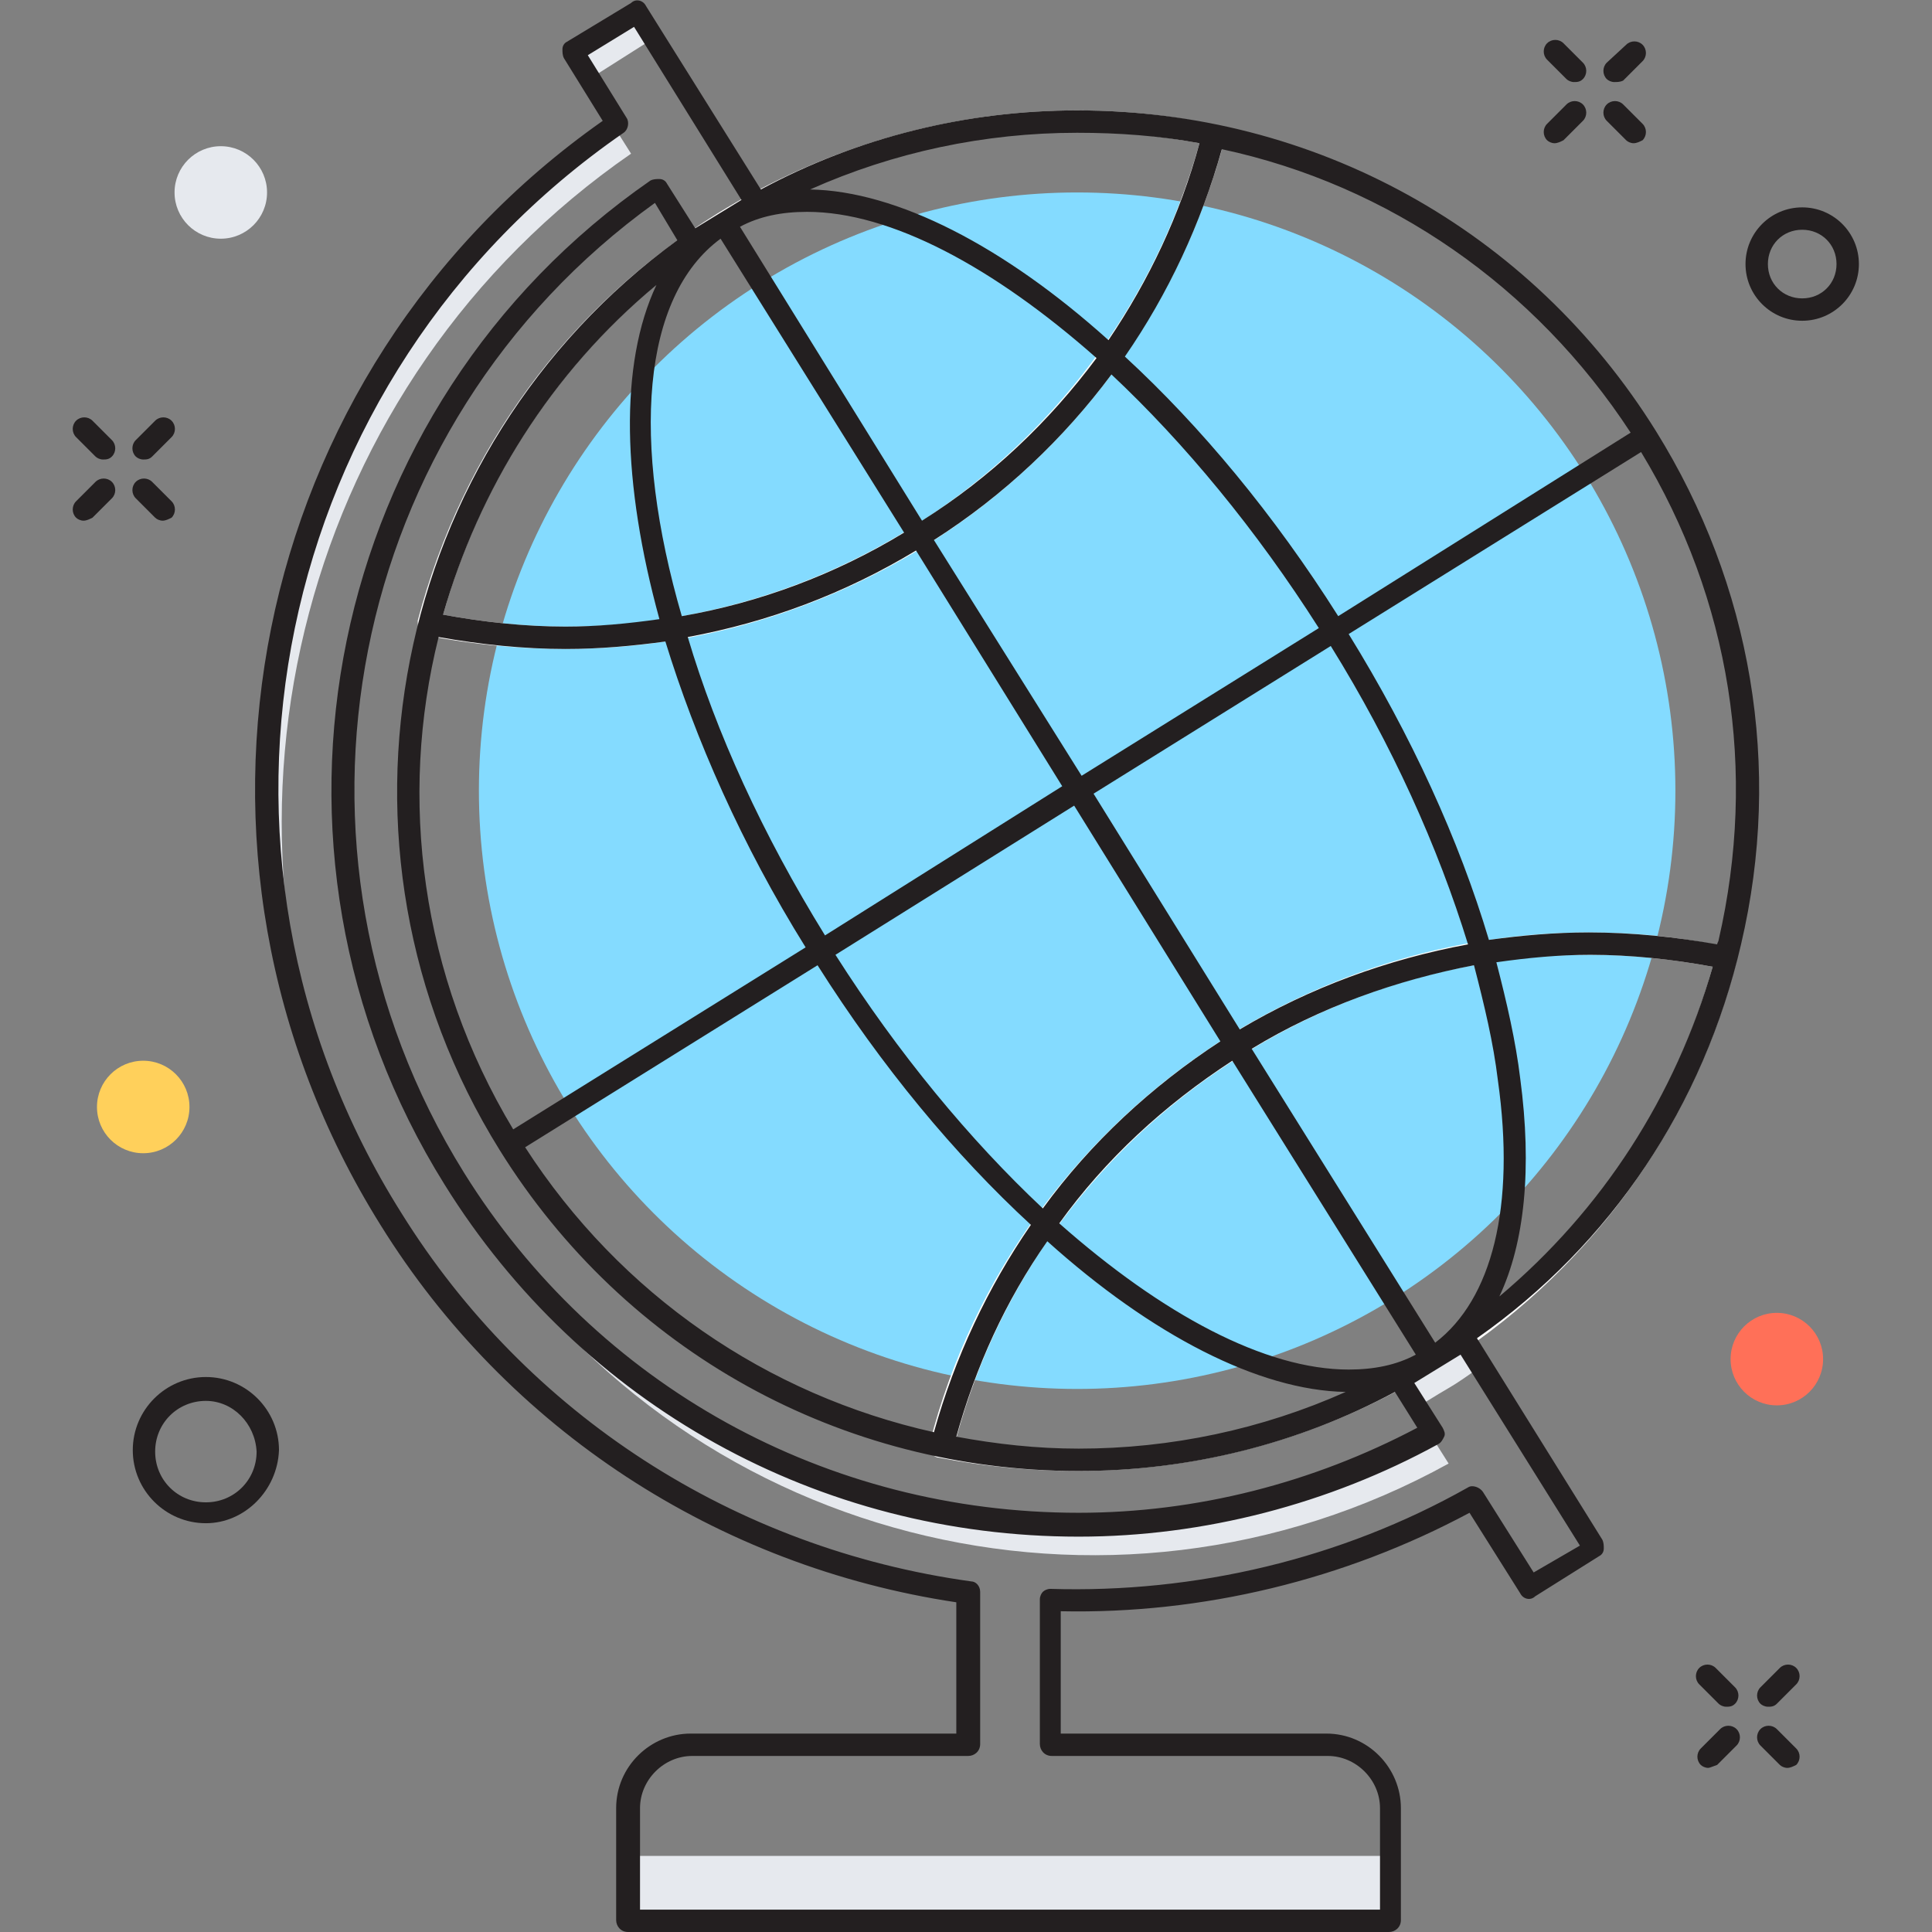
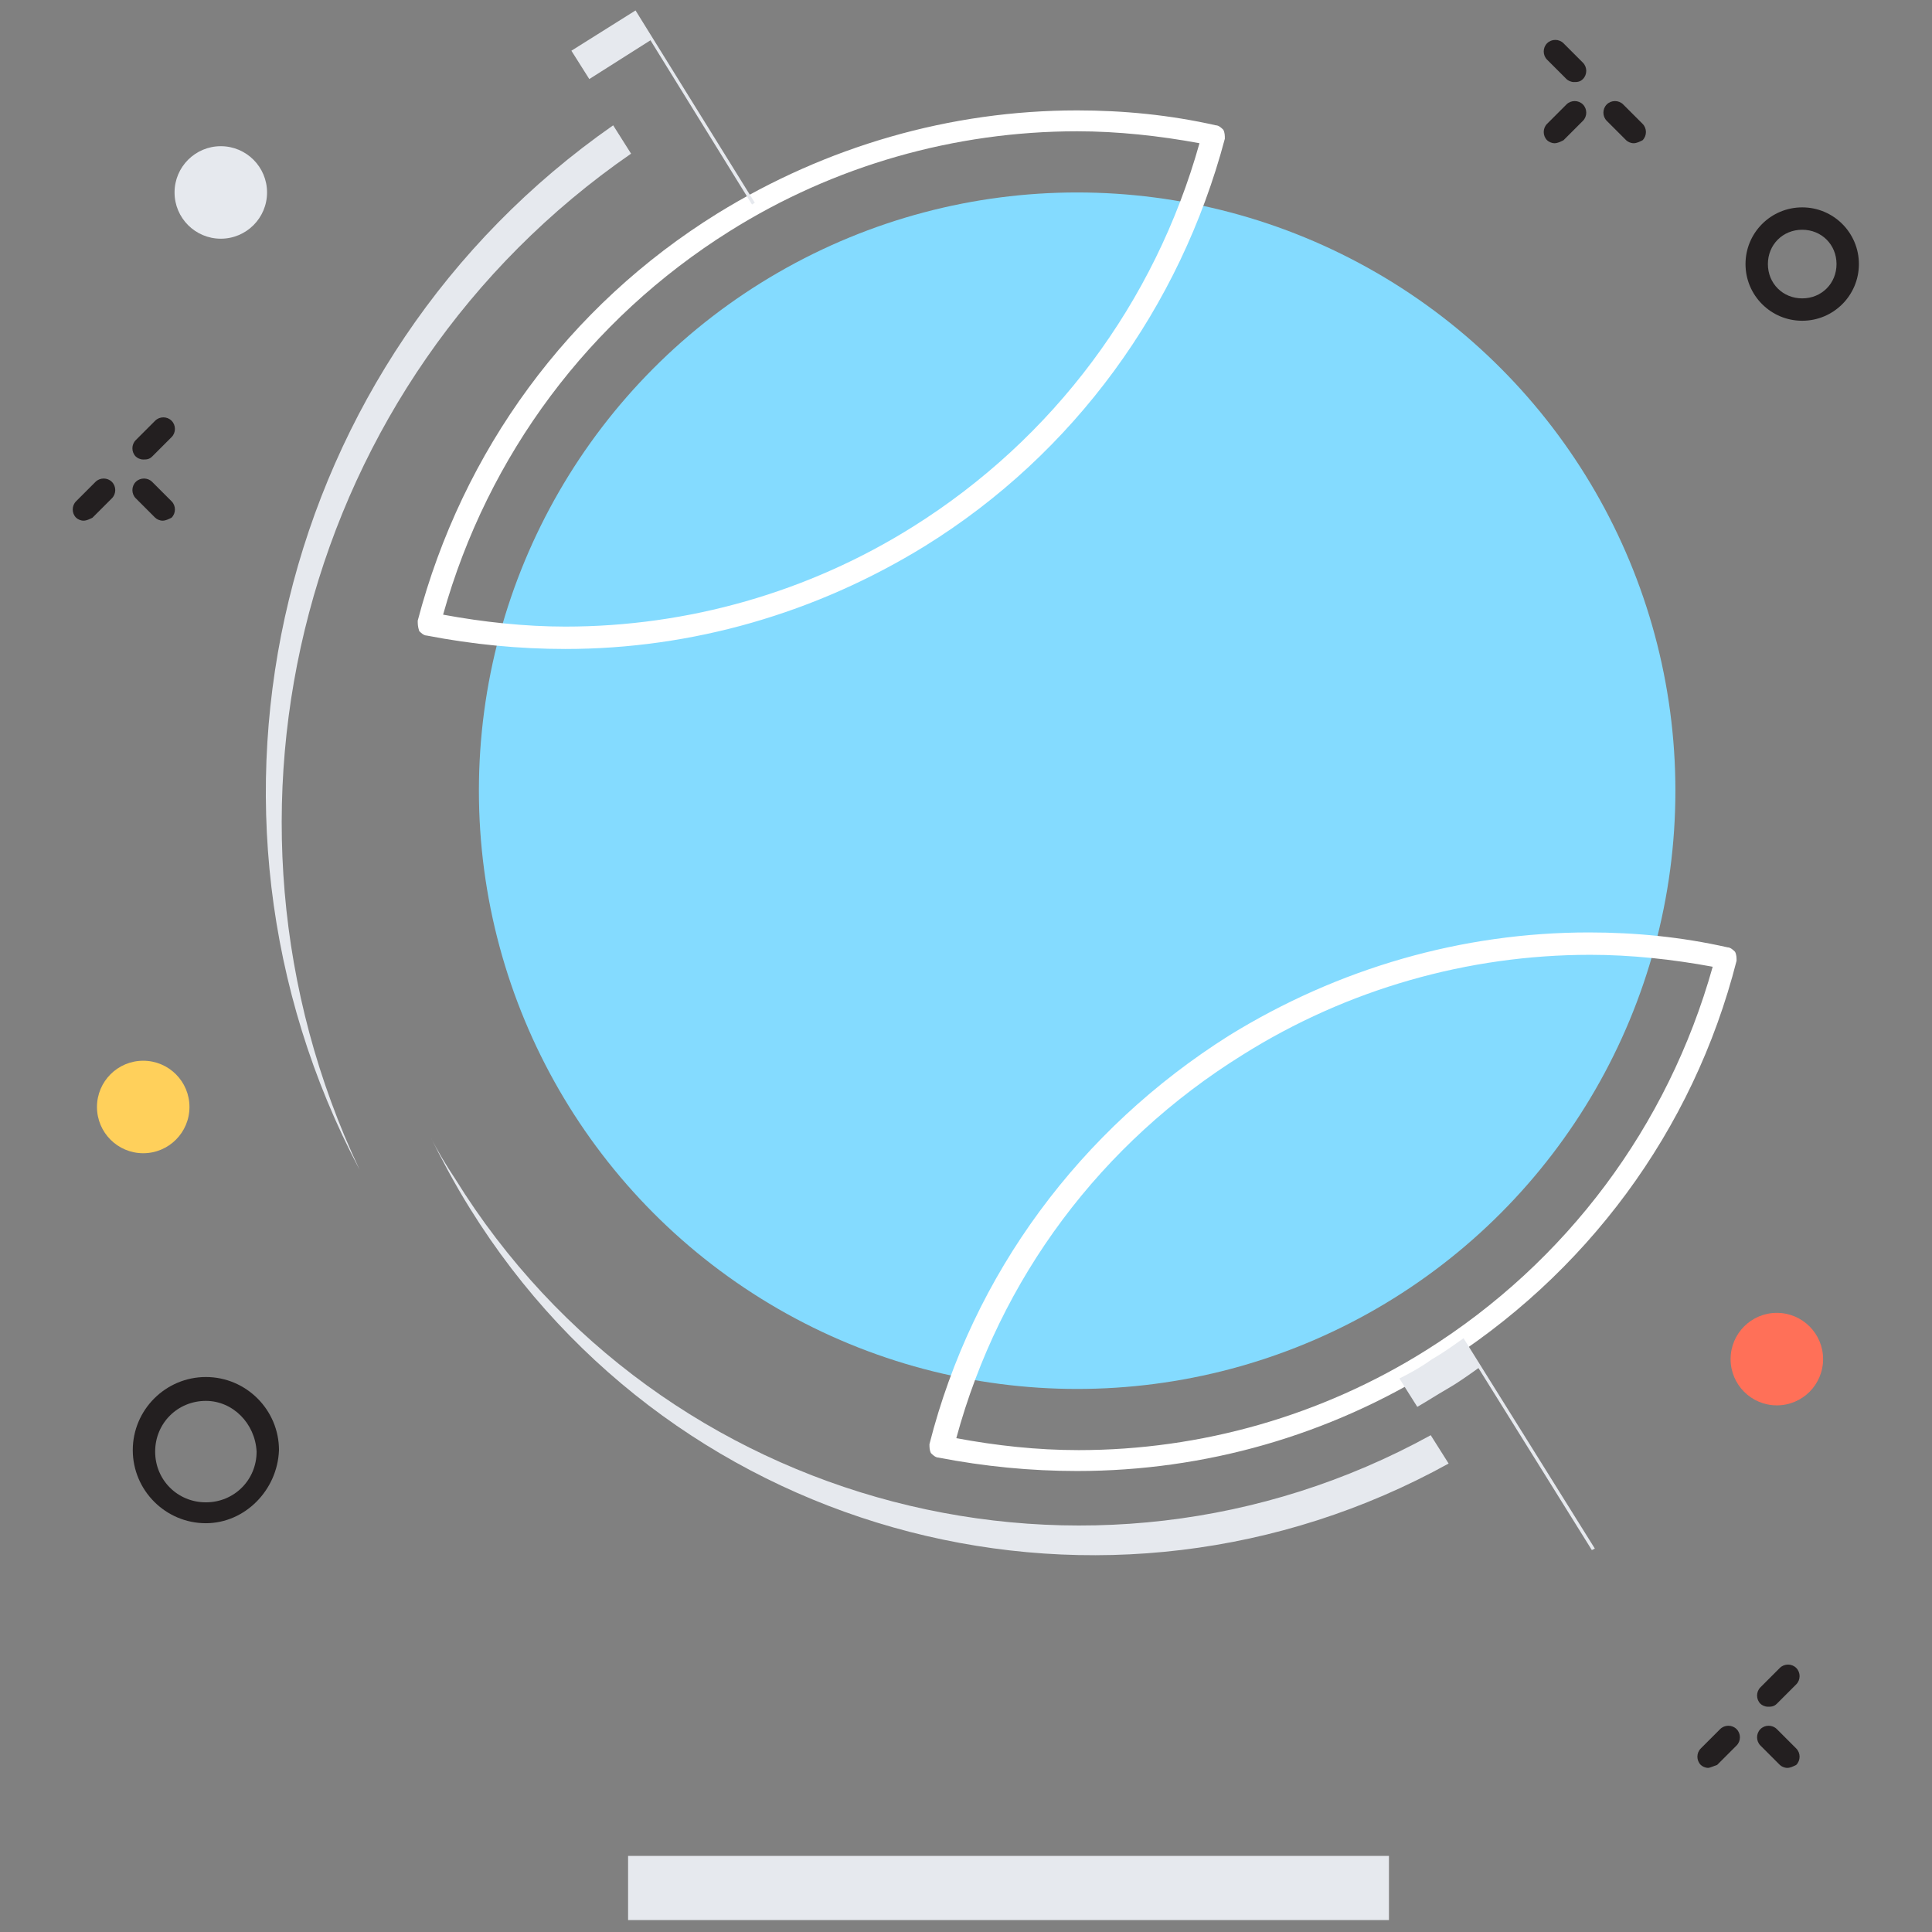
<svg xmlns="http://www.w3.org/2000/svg" version="1.1" id="Layer_1" x="0px" y="0px" viewBox="0 0 129.5 129.5" enable-background="new 0 0 129.5 129.5" xml:space="preserve">
  <rect x="0" y="0" width="129.5" height="129.5" fill="#808080" stroke="none" />
  <g>
    <g>
      <g>
        <circle fill="#84DBFF" cx="72.2" cy="53" r="40.1" />
      </g>
      <g>
        <path fill="#FFFFFF" d="M72.2,98.6c-3.1,0-6.2-0.3-9.3-0.9c-0.2,0-0.4-0.2-0.5-0.3c-0.1-0.2-0.1-0.4-0.1-0.6     c2.9-11.4,10.1-21.1,20.1-27.4c7.3-4.5,15.6-6.9,24.1-6.9c3.1,0,6.2,0.3,9.3,1c0.2,0,0.4,0.2,0.5,0.3c0.1,0.2,0.1,0.4,0.1,0.6     c-2.9,11.4-10.1,21.1-20.1,27.3C89.1,96.2,80.8,98.6,72.2,98.6z M64.1,96.4c2.7,0.5,5.4,0.8,8.2,0.8c8.2,0,16.3-2.3,23.3-6.7     c9.4-5.9,16.2-15,19.2-25.7c-2.7-0.5-5.5-0.8-8.2-0.8c-8.2,0-16.3,2.3-23.3,6.7C73.8,76.6,67,85.7,64.1,96.4z" />
      </g>
      <g>
        <path fill="#FFFFFF" d="M37.9,43.5c-3.1,0-6.2-0.3-9.3-0.9c-0.2,0-0.4-0.2-0.5-0.3C28,42,28,41.8,28,41.6     C31,30.2,38.1,20.5,48.1,14.3c7.3-4.5,15.6-6.9,24.1-6.9c3.1,0,6.2,0.3,9.3,1c0.2,0,0.4,0.2,0.5,0.3c0.1,0.2,0.1,0.4,0.1,0.6     C79.1,20.6,72,30.4,62,36.6C54.7,41.1,46.4,43.5,37.9,43.5z M29.7,41.2c2.7,0.5,5.5,0.8,8.2,0.8c8.2,0,16.3-2.3,23.3-6.7     c9.4-5.9,16.2-15,19.2-25.7c-2.7-0.5-5.5-0.8-8.2-0.8c-8.2,0-16.3,2.3-23.3,6.7C39.5,21.4,32.7,30.5,29.7,41.2z" />
      </g>
      <g>
        <path fill="#E6E9EE" d="M24.1,78.4c-12.8-24.2-5.5-54.3,17-70l1.2,1.9C20.3,25.5,12.8,54.5,24.1,78.4z" />
      </g>
      <g>
        <path fill="#E6E9EE" d="M39.5,5.3l-1.2-1.9l4.3-2.7l8,12.9c-0.1,0-0.1,0.1-0.2,0.1l-6.8-11L39.5,5.3z" />
      </g>
      <g>
        <path fill="#E6E9EE" d="M95.9,96.2l1.2,1.9c-22.8,12.6-51.7,5.3-65.6-17.1c-1-1.6-1.9-3.3-2.7-4.9c0.5,1,1.1,2,1.7,2.9     C44.3,101.3,73.2,108.7,95.9,96.2z" />
      </g>
      <g>
        <path fill="#E6E9EE" d="M106.9,103.8l-0.2,0.1l-7.6-12.2c-0.7,0.5-1.4,1-2.1,1.4c-0.7,0.4-1.3,0.8-2,1.2l-1.2-1.9     c0.8-0.4,1.5-0.8,2.2-1.3c0.7-0.4,1.4-0.9,2.1-1.4L106.9,103.8z" />
      </g>
      <g>
        <rect x="42.1" y="124.4" fill="#E6E9EE" width="51" height="4.3" />
      </g>
      <g>
        <g>
-           <path fill="#231F20" d="M108.2,5.5c-0.2,0-0.4-0.1-0.5-0.2c-0.3-0.3-0.3-0.8,0-1.1L109,3c0.3-0.3,0.8-0.3,1.1,0      c0.3,0.3,0.3,0.8,0,1.1l-1.3,1.3C108.6,5.5,108.4,5.5,108.2,5.5z" />
-         </g>
+           </g>
        <g>
          <path fill="#231F20" d="M104.2,9.6c-0.2,0-0.4-0.1-0.5-0.2c-0.3-0.3-0.3-0.8,0-1.1L105,7c0.3-0.3,0.8-0.3,1.1,0      c0.3,0.3,0.3,0.8,0,1.1l-1.3,1.3C104.6,9.5,104.4,9.6,104.2,9.6z" />
        </g>
        <g>
          <path fill="#231F20" d="M109.5,9.6c-0.2,0-0.4-0.1-0.5-0.2l-1.3-1.3c-0.3-0.3-0.3-0.8,0-1.1c0.3-0.3,0.8-0.3,1.1,0l1.3,1.3      c0.3,0.3,0.3,0.8,0,1.1C109.9,9.5,109.7,9.6,109.5,9.6z" />
        </g>
        <g>
          <path fill="#231F20" d="M105.5,5.5c-0.2,0-0.4-0.1-0.5-0.2L103.7,4c-0.3-0.3-0.3-0.8,0-1.1c0.3-0.3,0.8-0.3,1.1,0l1.3,1.3      c0.3,0.3,0.3,0.8,0,1.1C105.9,5.5,105.7,5.5,105.5,5.5z" />
        </g>
      </g>
      <g>
        <g>
          <path fill="#231F20" d="M9.6,30.8c-0.2,0-0.4-0.1-0.5-0.2c-0.3-0.3-0.3-0.8,0-1.1l1.3-1.3c0.3-0.3,0.8-0.3,1.1,0      c0.3,0.3,0.3,0.8,0,1.1l-1.3,1.3C10,30.8,9.8,30.8,9.6,30.8z" />
        </g>
        <g>
          <path fill="#231F20" d="M5.6,34.9c-0.2,0-0.4-0.1-0.5-0.2c-0.3-0.3-0.3-0.8,0-1.1l1.3-1.3c0.3-0.3,0.8-0.3,1.1,0      c0.3,0.3,0.3,0.8,0,1.1l-1.3,1.3C6,34.8,5.8,34.9,5.6,34.9z" />
        </g>
        <g>
          <path fill="#231F20" d="M10.9,34.9c-0.2,0-0.4-0.1-0.5-0.2l-1.3-1.3c-0.3-0.3-0.3-0.8,0-1.1c0.3-0.3,0.8-0.3,1.1,0l1.3,1.3      c0.3,0.3,0.3,0.8,0,1.1C11.3,34.8,11.1,34.9,10.9,34.9z" />
        </g>
        <g>
-           <path fill="#231F20" d="M6.9,30.8c-0.2,0-0.4-0.1-0.5-0.2l-1.3-1.3c-0.3-0.3-0.3-0.8,0-1.1c0.3-0.3,0.8-0.3,1.1,0l1.3,1.3      c0.3,0.3,0.3,0.8,0,1.1C7.3,30.8,7.1,30.8,6.9,30.8z" />
-         </g>
+           </g>
      </g>
      <g>
        <g>
          <path fill="#231F20" d="M118.5,114.4c-0.2,0-0.4-0.1-0.5-0.2c-0.3-0.3-0.3-0.8,0-1.1l1.3-1.3c0.3-0.3,0.8-0.3,1.1,0      c0.3,0.3,0.3,0.8,0,1.1l-1.3,1.3C118.9,114.4,118.7,114.4,118.5,114.4z" />
        </g>
        <g>
          <path fill="#231F20" d="M114.5,118.5c-0.2,0-0.4-0.1-0.5-0.2c-0.3-0.3-0.3-0.8,0-1.1l1.3-1.3c0.3-0.3,0.8-0.3,1.1,0      c0.3,0.3,0.3,0.8,0,1.1l-1.3,1.3C114.8,118.4,114.6,118.5,114.5,118.5z" />
        </g>
        <g>
          <path fill="#231F20" d="M119.8,118.5c-0.2,0-0.4-0.1-0.5-0.2l-1.3-1.3c-0.3-0.3-0.3-0.8,0-1.1c0.3-0.3,0.8-0.3,1.1,0l1.3,1.3      c0.3,0.3,0.3,0.8,0,1.1C120.2,118.4,120,118.5,119.8,118.5z" />
        </g>
        <g>
-           <path fill="#231F20" d="M115.7,114.4c-0.2,0-0.4-0.1-0.5-0.2l-1.3-1.3c-0.3-0.3-0.3-0.8,0-1.1c0.3-0.3,0.8-0.3,1.1,0l1.3,1.3      c0.3,0.3,0.3,0.8,0,1.1C116.1,114.4,115.9,114.4,115.7,114.4z" />
-         </g>
+           </g>
      </g>
-       <path fill="#231F20" d="M116.7,63.3c2.8-11.9,0.7-24.1-5.7-34.4C102.6,15.4,88.1,7.4,72.2,7.4c-7.4,0-14.7,1.8-21.2,5.3L43.3,0.4    c-0.2-0.4-0.7-0.5-1-0.2L38,2.8c-0.2,0.1-0.3,0.3-0.3,0.5c0,0.2,0,0.4,0.1,0.6l2.6,4.2C16.5,24.9,10,57.3,25.5,82.1    c8.5,13.7,22.6,22.9,38.6,25.3v8.8H46.3c-2.7,0-5,2.2-5,5v7.5c0,0.4,0.3,0.8,0.8,0.8h51c0.4,0,0.8-0.3,0.8-0.8v-7.5    c0-2.7-2.2-5-5-5H71.1v-8.2c9.5,0.2,19-2.1,27.4-6.6l3.4,5.4c0.2,0.4,0.7,0.5,1,0.2l4.3-2.7c0.2-0.1,0.3-0.3,0.3-0.5    c0-0.2,0-0.4-0.1-0.6l-8.4-13.5C108,83.4,114.2,74.1,116.7,63.3z M115.2,63c0,0.1-0.1,0.2-0.1,0.3c-2.8-0.5-5.7-0.8-8.6-0.8    c-2.3,0-4.5,0.2-6.7,0.5c-2-6.7-5.2-13.7-9.4-20.5l19.6-12.2C116,40.2,117.8,51.7,115.2,63z M94.9,90.8c-1.3,0.7-2.8,1-4.5,1    c-5.6,0-12.5-3.7-19.4-9.8c3.1-4.3,7-7.9,11.6-10.9L94.9,90.8z M60.6,35.7c-4.6,2.8-9.7,4.7-14.9,5.6C42.3,29.6,43,19.9,48.3,16    L60.6,35.7z M44.2,41.5C42.1,41.8,40,42,37.9,42c-2.7,0-5.5-0.3-8.2-0.8C32.1,32.8,36.9,25,44,19.1C41.5,24.4,41.7,32.4,44.2,41.5    z M29.4,42.7c2.8,0.5,5.7,0.8,8.5,0.8c2.3,0,4.5-0.2,6.7-0.5c2,6.5,5.1,13.6,9.4,20.5L34.4,75.7C28.2,65.4,26.7,53.5,29.4,42.7z     M54.8,64.7c4.3,6.8,9.2,12.7,14.3,17.4c-2.9,4.2-5.1,8.9-6.5,13.9c-11.2-2.5-21-9.2-27.4-19.1L54.8,64.7z M70.2,83.2    c7,6.3,14.2,10,20,10.1c-5.6,2.5-11.7,3.8-17.9,3.8c-2.8,0-5.5-0.3-8.2-0.8C65.4,91.6,67.4,87.2,70.2,83.2z M69.9,81    c-4.9-4.6-9.7-10.4-13.9-17L72,54l9.8,15.8C77.2,72.8,73.1,76.6,69.9,81z M55.3,62.7c-4.2-6.8-7.3-13.6-9.2-20    c5.4-1,10.5-2.9,15.3-5.8l9.8,15.8L55.3,62.7z M62.6,36.2c4.7-3,8.7-6.8,11.9-11.1c4.9,4.6,9.7,10.4,13.9,17L72.5,52L62.6,36.2z     M61.8,34.9L49.6,15.2c1.3-0.7,2.8-1,4.5-1c5.6,0,12.5,3.7,19.4,9.8C70.3,28.3,66.4,32,61.8,34.9z M33.5,77.1    c8.4,13.5,22.9,21.5,38.8,21.5c7.4,0,14.7-1.8,21.2-5.3l1.5,2.4c-7,3.7-14.8,5.7-22.7,5.7c-16.9,0-32.3-8.5-41.2-22.8    c-13.5-21.7-7.9-50.1,12.8-65l1.5,2.5C26.2,30.1,20.8,56.7,33.5,77.1z M96.2,90L83.9,70.3c4.6-2.8,9.7-4.6,14.9-5.6    c0.7,2.7,1.3,5.2,1.6,7.7C101.6,80.9,100,87.1,96.2,90z M83.1,69l-9.8-15.8l15.9-9.9c4.1,6.6,7.2,13.5,9.2,20    C93,64.3,87.8,66.2,83.1,69z M109.3,29L89.7,41.3c-4.3-6.8-9.2-12.7-14.3-17.4c2.9-4.2,5.1-8.9,6.5-13.9    C93.1,12.4,102.9,19.2,109.3,29z M80.4,9.6L80.4,9.6c-1.3,4.8-3.4,9.2-6.1,13.2c-7-6.3-14.2-10-20-10.1c5.6-2.5,11.7-3.8,17.9-3.8    C75,8.9,77.7,9.1,80.4,9.6z M102.8,105.4l-3.4-5.4c-0.2-0.3-0.7-0.5-1-0.3c-8.5,4.8-18.3,7.1-28,6.8c-0.2,0-0.4,0.1-0.5,0.2    c-0.1,0.1-0.2,0.3-0.2,0.5v9.7c0,0.4,0.3,0.8,0.8,0.8h18.5c1.9,0,3.5,1.6,3.5,3.5v6.8H42.9v-6.8c0-1.9,1.6-3.5,3.5-3.5h18.5    c0.4,0,0.8-0.3,0.8-0.8v-10.2c0-0.4-0.3-0.7-0.6-0.7c-15.9-2.2-29.8-11.2-38.2-24.7C11.6,57,18.2,25.2,41.8,8.9    c0.3-0.2,0.4-0.7,0.2-1l-2.6-4.2l3.1-1.9l7.2,11.6c-0.5,0.3-2.6,1.6-3.1,1.9l-1.9-3c-0.1-0.2-0.3-0.3-0.5-0.3    c-0.2,0-0.4,0-0.6,0.1C21.8,27.2,15.7,56.8,29.8,79.4C39,94.2,54.9,103,72.3,103c8.4,0,16.8-2.2,24.1-6.2c0.2-0.1,0.3-0.3,0.4-0.5    c0.1-0.2,0-0.4-0.1-0.6l-1.9-3c0.5-0.3,2.6-1.6,3.1-1.9l8,12.8L102.8,105.4z M100.5,86.9c1.7-3.6,2.2-8.6,1.4-14.6    c-0.3-2.5-0.9-5.1-1.6-7.8c2.1-0.3,4.2-0.5,6.3-0.5c2.7,0,5.5,0.3,8.2,0.8C112.3,73.5,107.4,81.1,100.5,86.9z" />
      <g>
        <path fill="#231F20" d="M13.8,102.1c-2.7,0-4.9-2.2-4.9-4.9c0-2.7,2.2-4.9,4.9-4.9c2.7,0,4.9,2.2,4.9,4.9     C18.6,99.9,16.4,102.1,13.8,102.1z M13.8,93.9c-1.9,0-3.4,1.5-3.4,3.4c0,1.9,1.5,3.4,3.4,3.4c1.9,0,3.4-1.5,3.4-3.4     C17.1,95.4,15.6,93.9,13.8,93.9z" />
      </g>
      <g>
        <path fill="#231F20" d="M120.8,21.5c-2.1,0-3.8-1.7-3.8-3.8c0-2.1,1.7-3.8,3.8-3.8s3.8,1.7,3.8,3.8     C124.6,19.8,122.9,21.5,120.8,21.5z M120.8,15.4c-1.3,0-2.3,1-2.3,2.3c0,1.3,1,2.3,2.3,2.3c1.3,0,2.3-1,2.3-2.3     C123.1,16.4,122.1,15.4,120.8,15.4z" />
      </g>
      <g>
        <circle fill="#FF7058" cx="119.1" cy="91.1" r="3.1" />
      </g>
      <g>
        <circle fill="#E6E9EE" cx="14.8" cy="12.9" r="3.1" />
      </g>
      <g>
        <circle fill="#FFD05B" cx="9.6" cy="74.2" r="3.1" />
      </g>
    </g>
  </g>
</svg>